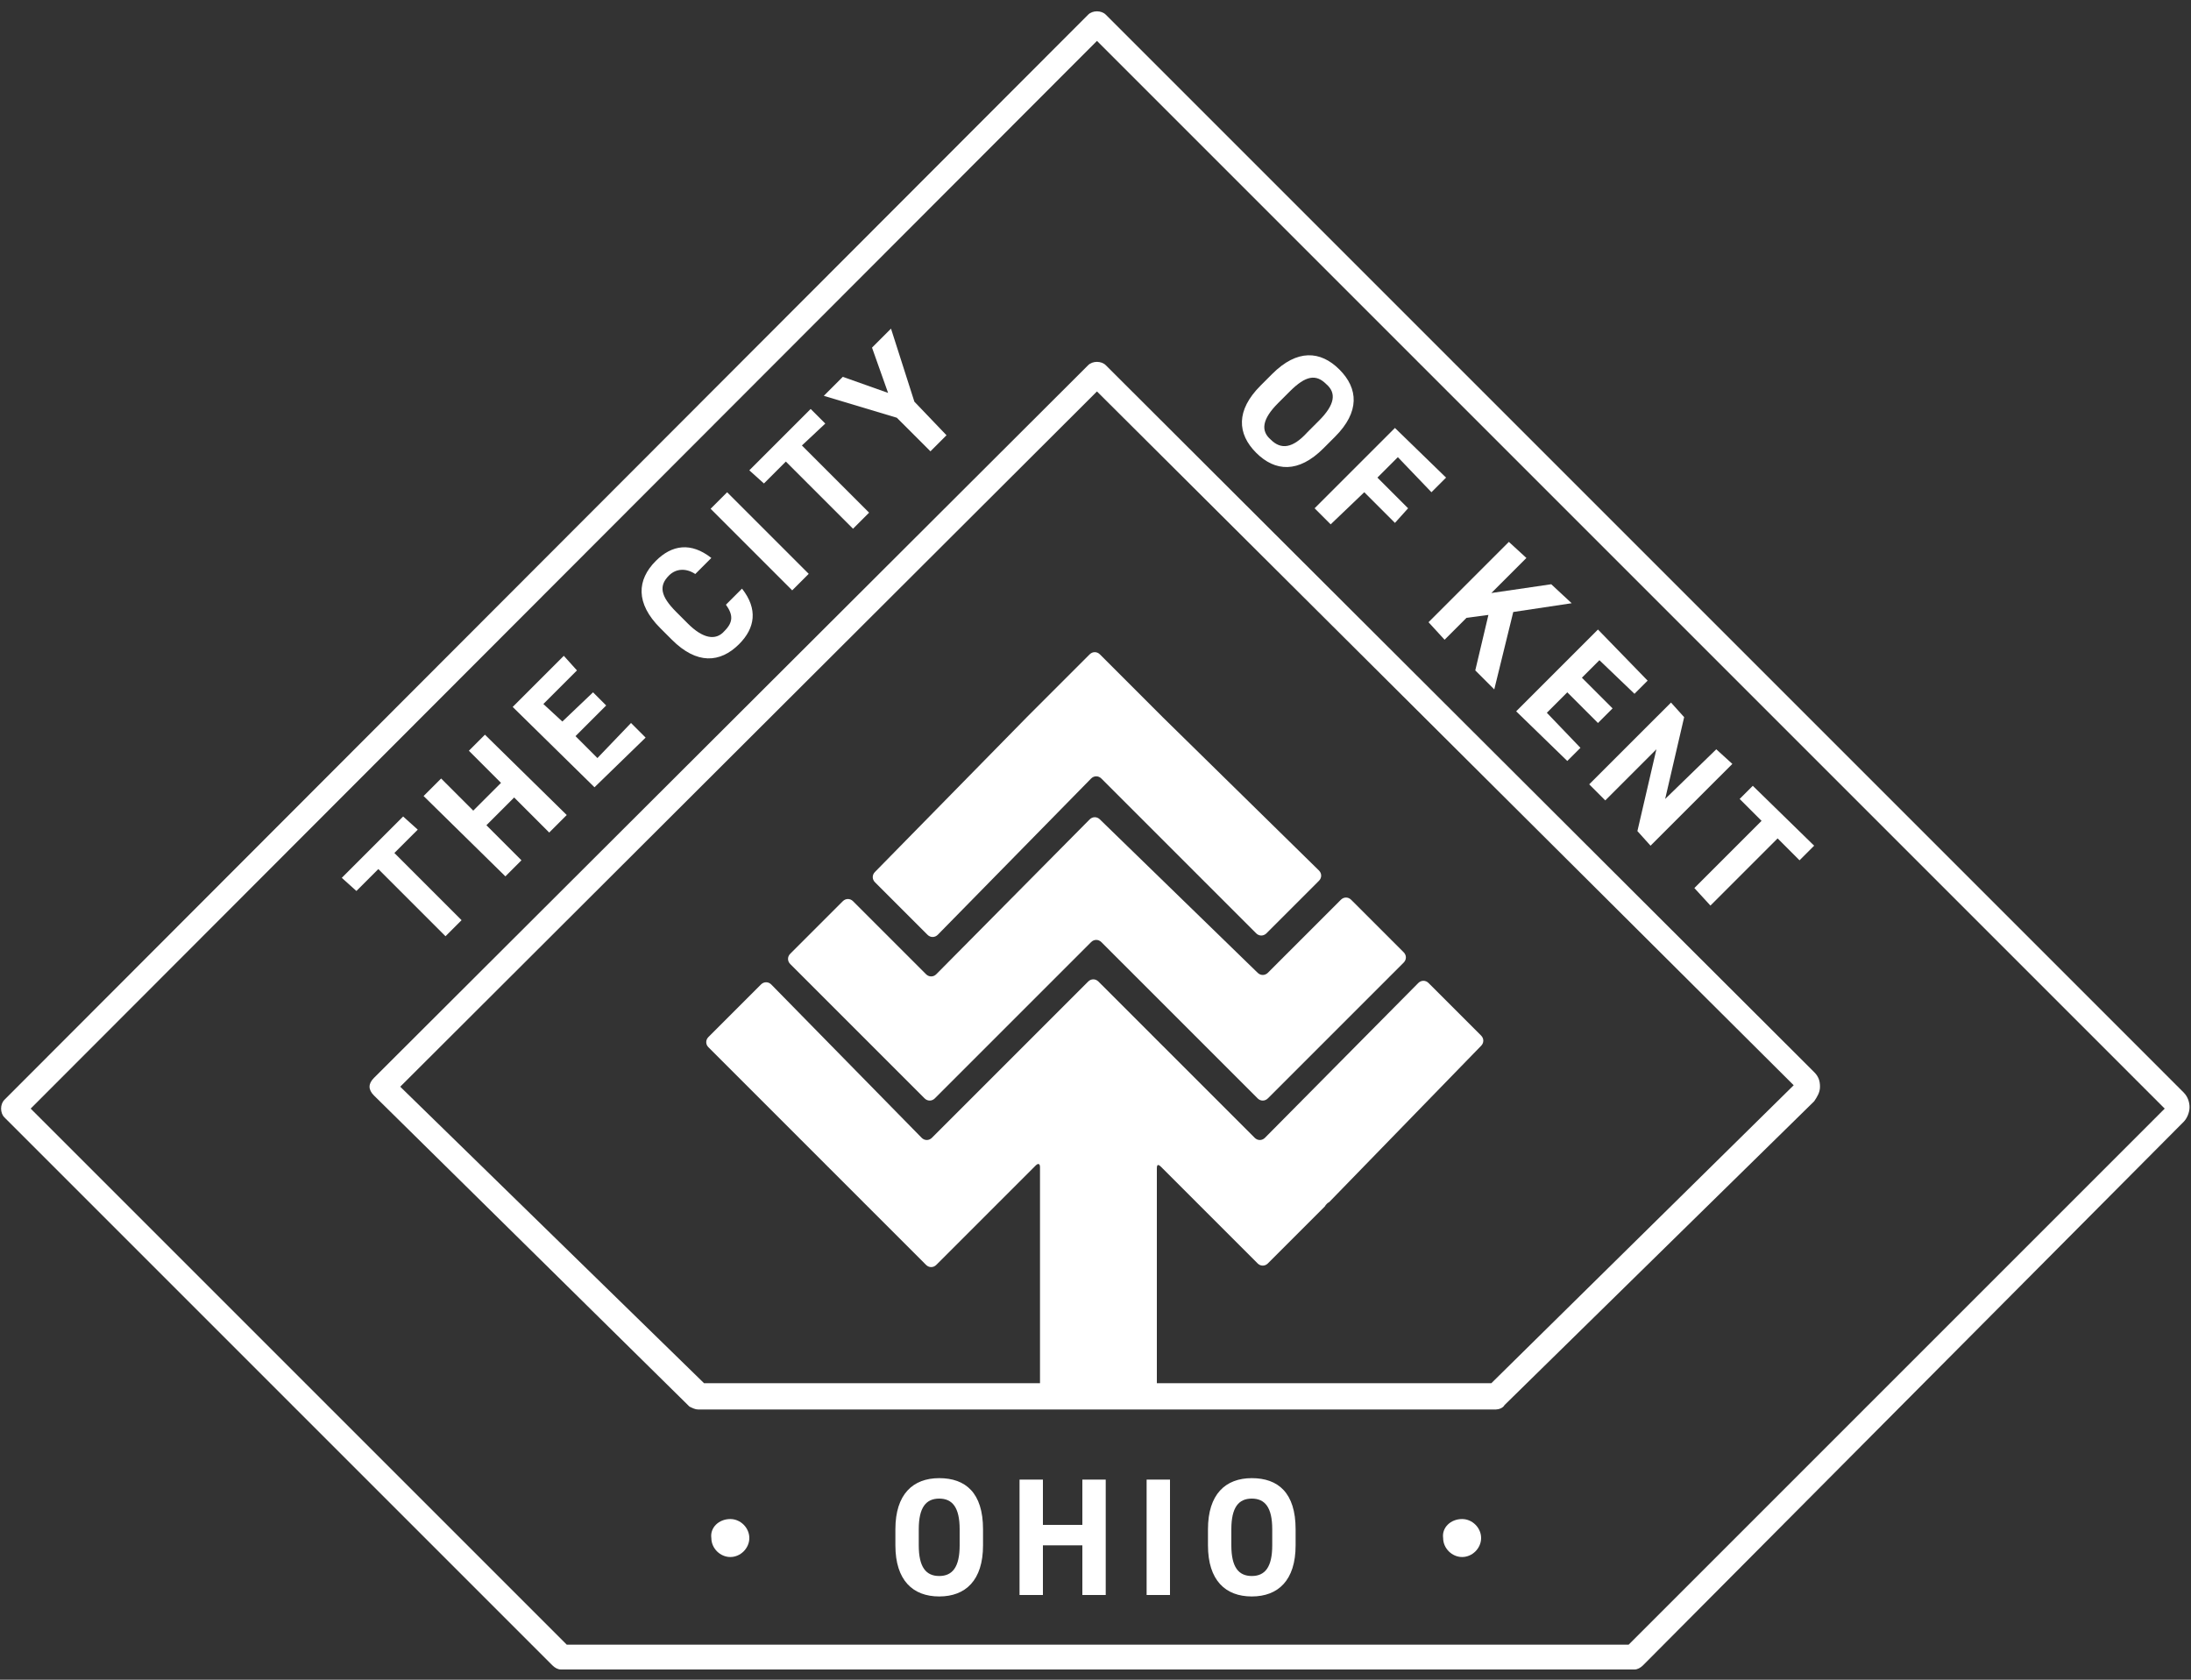
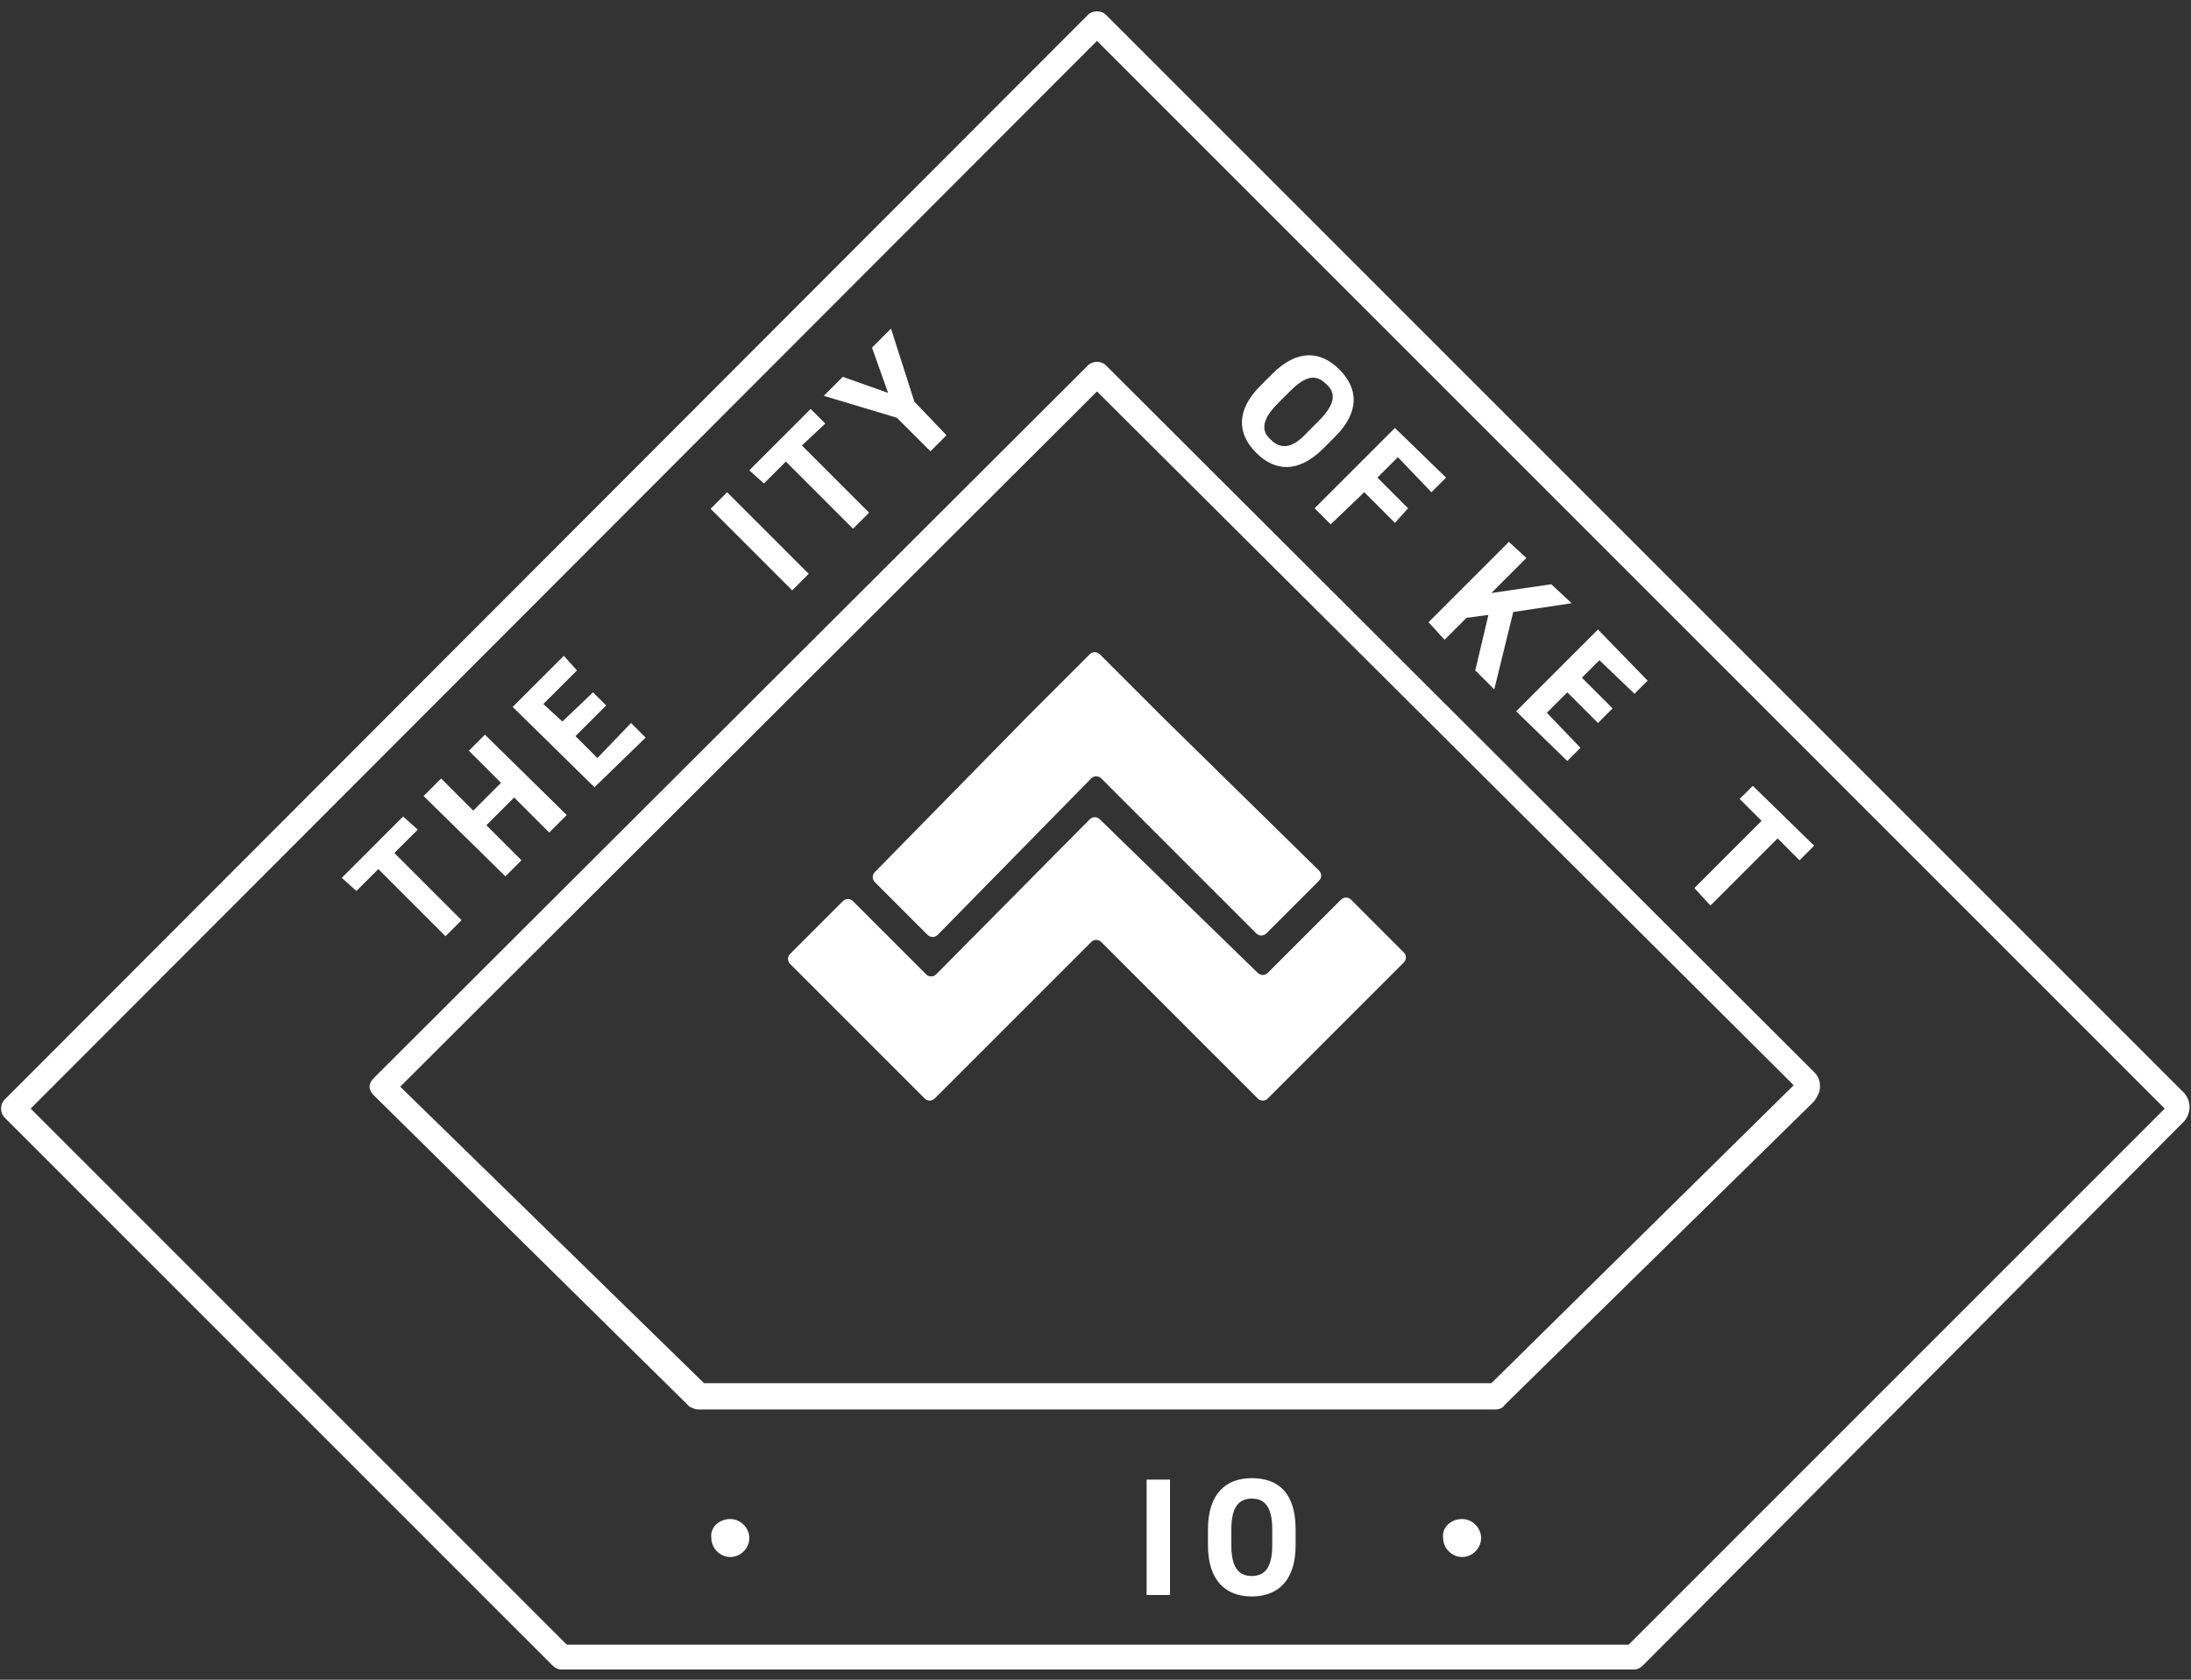
<svg xmlns="http://www.w3.org/2000/svg" version="1.1" id="Layer_1" x="0px" y="0px" width="150px" height="115px" viewBox="0 0 150 115" style="enable-background:new 0 0 150 115;" xml:space="preserve">
  <rect x="0" y="0" width="150" height="115" fill="#333333" stroke="none" />
  <style type="text/css">
	.st0{fill:#FFFFFF;}
</style>
  <g>
    <polygon class="st0" points="27.6,55.9 28.6,56.8 27,58.4 31.6,63 30.5,64.1 25.9,59.5 24.4,61 23.4,60.1  " />
    <polygon class="st0" points="32.4,55.5 34.3,53.6 32.1,51.4 33.2,50.3 38.8,55.8 37.6,57 35.2,54.6 33.3,56.5 35.7,58.9 34.6,60    29,54.5 30.2,53.3  " />
    <polygon class="st0" points="38.6,44.9 39.5,45.9 37.2,48.2 38.5,49.4 40.6,47.4 41.5,48.3 39.4,50.4 40.9,51.9 43.2,49.5    44.2,50.5 40.7,53.9 35.1,48.4  " />
-     <path class="st0" d="M47.6,39.3c-0.6-0.4-1.3-0.4-1.8,0.1c-0.7,0.7-0.6,1.4,0.5,2.5l0.8,0.8c1,1,1.9,1.2,2.5,0.5   c0.6-0.6,0.6-1.1,0.1-1.8l1.1-1.1c1.1,1.4,0.9,2.7-0.2,3.8c-1.3,1.3-2.9,1.4-4.6-0.3L45.2,43c-1.7-1.7-1.6-3.3-0.3-4.6   c1.1-1.1,2.4-1.3,3.8-0.2L47.6,39.3z" />
    <rect x="51.2" y="33.1" transform="matrix(0.707 -0.707 0.707 0.707 -10.95 47.63)" class="st0" width="1.6" height="7.9" />
    <polygon class="st0" points="55.5,28 56.5,29 54.9,30.5 59.5,35.1 58.4,36.2 53.8,31.6 52.3,33.1 51.3,32.2  " />
    <polygon class="st0" points="57.7,25.8 60.8,26.9 59.7,23.8 61,22.5 62.6,27.5 64.8,29.8 63.7,30.9 61.4,28.6 56.4,27.1  " />
    <path class="st0" d="M87.5,27.6c-1.1,1.1-1.2,1.9-0.5,2.5c0.7,0.7,1.5,0.6,2.5-0.5l0.8-0.8c1.1-1.1,1.2-1.9,0.5-2.5   c-0.7-0.7-1.4-0.6-2.5,0.5L87.5,27.6z M86,31c-1.3-1.3-1.4-2.9,0.3-4.6l0.8-0.8c1.7-1.7,3.3-1.6,4.6-0.3c1.3,1.3,1.4,2.9-0.3,4.6   l-0.8,0.8C88.9,32.4,87.3,32.3,86,31" />
    <polygon class="st0" points="99,32.7 98,33.7 95.7,31.3 94.3,32.7 96.4,34.8 95.5,35.8 93.4,33.7 91.1,35.9 90,34.8 95.5,29.3  " />
    <polygon class="st0" points="101,45.9 101.9,42.1 100.4,42.3 98.9,43.8 97.8,42.6 103.3,37.1 104.5,38.2 102.1,40.6 106.2,40    107.6,41.3 103.6,41.9 102.3,47.2  " />
    <polygon class="st0" points="112.8,46.6 111.9,47.5 109.5,45.2 108.3,46.4 110.4,48.5 109.4,49.5 107.3,47.4 105.9,48.8    108.2,51.2 107.3,52.1 103.8,48.7 109.4,43.1  " />
-     <polygon class="st0" points="118.6,52.3 113,57.9 112.1,56.9 113.4,51.3 109.9,54.8 108.8,53.7 114.4,48.1 115.3,49.1 114,54.7    117.5,51.3  " />
    <polygon class="st0" points="124.2,57.9 123.2,58.9 121.7,57.4 117.1,62 116,60.8 120.6,56.2 119.1,54.7 120,53.8  " />
    <path class="st0" d="M50,104c0.7,0,1.3,0.6,1.3,1.3c0,0.7-0.6,1.3-1.3,1.3s-1.3-0.6-1.3-1.3C48.6,104.6,49.2,104,50,104" />
-     <path class="st0" d="M62.9,105.8c0,1.5,0.5,2.1,1.4,2.1c0.9,0,1.4-0.6,1.4-2.1v-1.1c0-1.5-0.5-2.1-1.4-2.1c-0.9,0-1.4,0.6-1.4,2.1   V105.8z M64.3,109.3c-1.8,0-3-1.1-3-3.5v-1.1c0-2.4,1.2-3.5,3-3.5c1.8,0,3,1,3,3.5v1.1C67.3,108.2,66.1,109.3,64.3,109.3" />
-     <polygon class="st0" points="71.4,104.4 74.1,104.4 74.1,101.3 75.7,101.3 75.7,109.2 74.1,109.2 74.1,105.8 71.4,105.8    71.4,109.2 69.8,109.2 69.8,101.3 71.4,101.3  " />
    <rect x="78.5" y="101.3" class="st0" width="1.6" height="7.9" />
    <path class="st0" d="M84.3,105.8c0,1.5,0.5,2.1,1.4,2.1s1.4-0.6,1.4-2.1v-1.1c0-1.5-0.5-2.1-1.4-2.1s-1.4,0.6-1.4,2.1V105.8z    M85.7,109.3c-1.8,0-3-1.1-3-3.5v-1.1c0-2.4,1.2-3.5,3-3.5c1.8,0,3,1,3,3.5v1.1C88.7,108.2,87.5,109.3,85.7,109.3" />
    <path class="st0" d="M100.1,104c0.7,0,1.3,0.6,1.3,1.3c0,0.7-0.6,1.3-1.3,1.3s-1.3-0.6-1.3-1.3C98.7,104.6,99.3,104,100.1,104" />
    <path class="st0" d="M111.9,114.3H38.4c-0.2,0-0.4-0.1-0.6-0.3L0.3,76.5c-0.3-0.3-0.3-0.9,0-1.2L74.5,1c0.3-0.3,0.9-0.3,1.2,0   l73.8,73.8c0.3,0.3,0.4,0.7,0.4,1c0,0.4-0.2,0.8-0.4,1L112.5,114C112.3,114.2,112.1,114.3,111.9,114.3z M38.8,112.6h72.7l36.7-36.7   L75.1,2.8L2.1,75.9L38.8,112.6z M102.4,96.5H47.8c-0.2,0-0.4-0.1-0.6-0.2L25.6,75c-0.2-0.2-0.3-0.4-0.3-0.6c0-0.2,0.1-0.4,0.3-0.6   L74.5,25c0.3-0.3,0.9-0.3,1.2,0l48.5,48.4c0.3,0.3,0.4,0.6,0.4,1c0,0.4-0.2,0.7-0.4,1L103,96.2C102.9,96.4,102.6,96.5,102.4,96.5z    M48.2,94.7h53.9l20.7-20.4L75.1,26.8L27.4,74.4L48.2,94.7z" />
    <path class="st0" d="M74.7,53.3c0.2-0.2,0.5-0.2,0.7,0l10.6,10.6c0.2,0.2,0.5,0.2,0.7,0l3.6-3.6c0.2-0.2,0.2-0.5,0-0.7L79.6,49.1   l-0.7-0.7l-3.6-3.6c-0.2-0.2-0.5-0.2-0.7,0l-3.6,3.6c-0.2,0.2-0.5,0.5-0.7,0.7L59.9,59.7c-0.2,0.2-0.2,0.5,0,0.7l3.6,3.6   c0.2,0.2,0.5,0.2,0.7,0L74.7,53.3z" />
    <path class="st0" d="M74.7,64.5c0.2-0.2,0.5-0.2,0.7,0l6.4,6.4c0.2,0.2,0.5,0.5,0.7,0.7l3.6,3.6c0.2,0.2,0.5,0.2,0.7,0l3.6-3.6   c0.2-0.2,0.5-0.5,0.7-0.7l5-5c0.2-0.2,0.2-0.5,0-0.7l-3.6-3.6c-0.2-0.2-0.5-0.2-0.7,0l-5,5c-0.2,0.2-0.5,0.2-0.7,0L75.3,56.1   c-0.2-0.2-0.5-0.2-0.7,0L64.1,66.7c-0.2,0.2-0.5,0.2-0.7,0l-5-5c-0.2-0.2-0.5-0.2-0.7,0l-3.6,3.6c-0.2,0.2-0.2,0.5,0,0.7l9.2,9.2   c0.2,0.2,0.5,0.2,0.7,0L74.7,64.5z" />
-     <path class="st0" d="M101.4,71.6c0.2-0.2,0.2-0.5,0-0.7l-3.6-3.6c-0.2-0.2-0.5-0.2-0.7,0L86.6,77.9c-0.2,0.2-0.5,0.2-0.7,0   l-6.4-6.4c-0.2-0.2-0.5-0.5-0.7-0.7l-3.6-3.6c-0.2-0.2-0.5-0.2-0.7,0l-3.6,3.6c-0.2,0.2-0.5,0.5-0.7,0.7l-6.4,6.4   c-0.2,0.2-0.5,0.2-0.7,0L52.8,67.4c-0.2-0.2-0.5-0.2-0.7,0l-3.6,3.6c-0.2,0.2-0.2,0.5,0,0.7l10.6,10.6c0.2,0.2,0.5,0.5,0.7,0.7   l3.6,3.6c0.2,0.2,0.5,0.2,0.7,0l3.6-3.6c0.2-0.2,0.5-0.5,0.7-0.7l2.5-2.5c0.2-0.2,0.3-0.1,0.3,0.1v15.3c0,0.3,0.2,0.5,0.5,0.5h7   c0.3,0,0.5-0.2,0.5-0.5V80c0-0.3,0.1-0.3,0.3-0.1l2.3,2.3c0.2,0.2,0.5,0.5,0.7,0.7l3.6,3.6c0.2,0.2,0.5,0.2,0.7,0l3.6-3.6   c0.2-0.2,0.3-0.3,0.3-0.3s0.1-0.2,0.3-0.3L101.4,71.6z" />
  </g>
</svg>